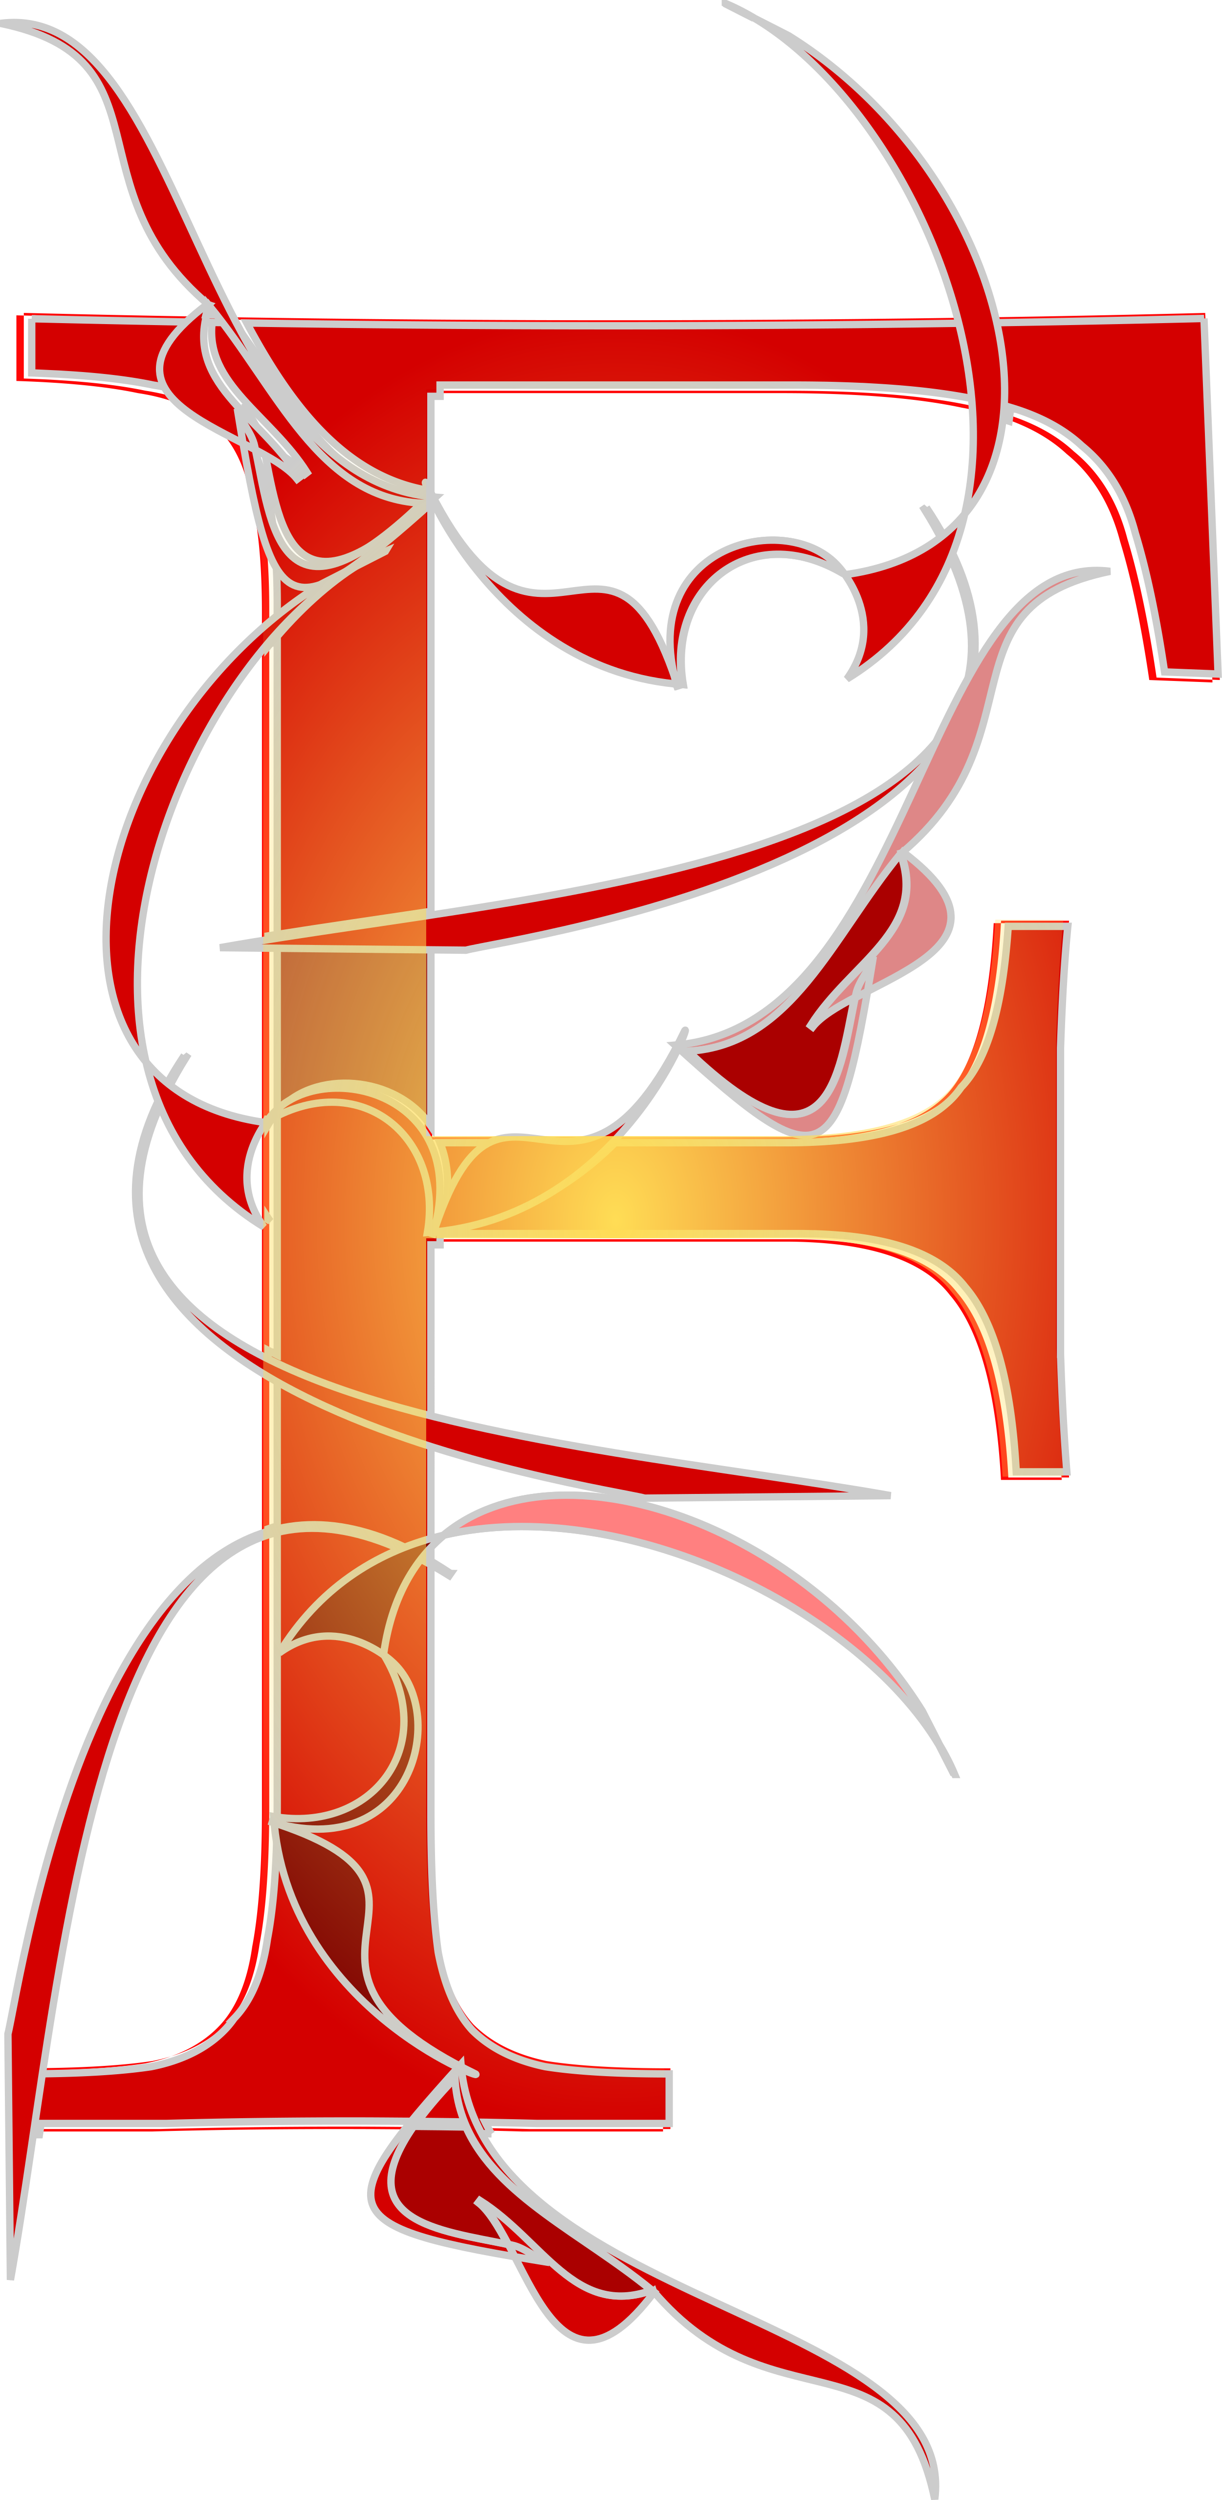
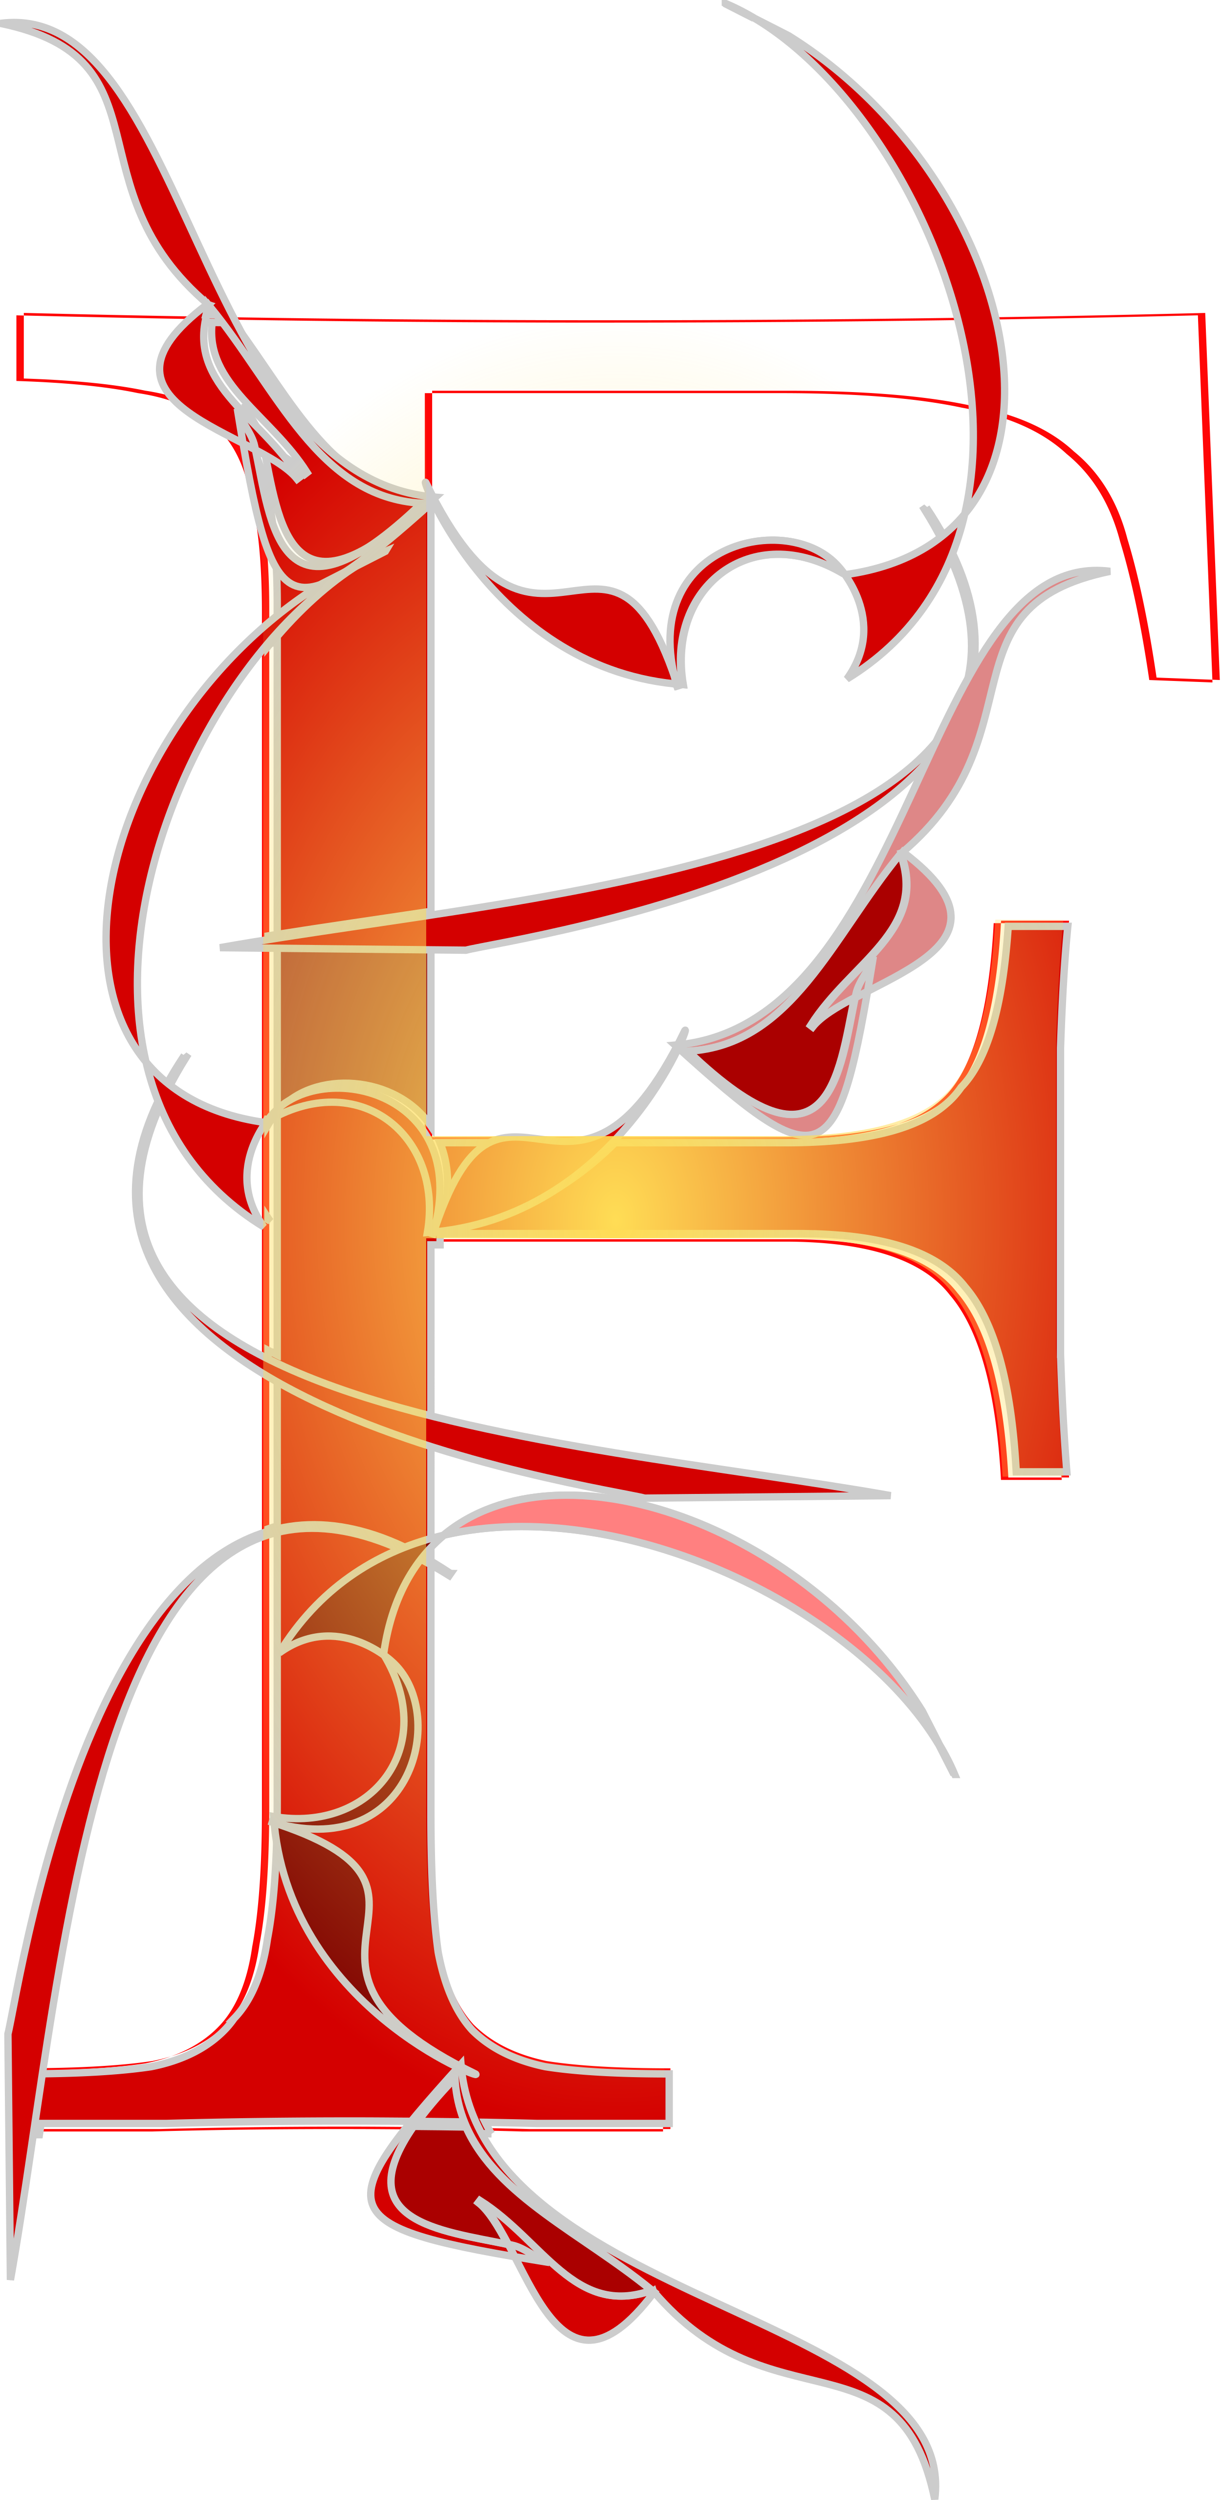
<svg xmlns="http://www.w3.org/2000/svg" viewBox="0 0 329.48 673.99">
  <defs>
    <radialGradient id="a" gradientUnits="userSpaceOnUse" cy="-231.01" cx="-329.21" gradientTransform="matrix(1 0 0 1.518 -514 119.73)" r="230.46">
      <stop stop-color="#fd5" offset="0" />
      <stop stop-color="#fd5" stop-opacity="0" offset="1" />
    </radialGradient>
  </defs>
  <path d="M195.494 1.107l7.85 4c-2.595-1.546-5.214-2.89-7.85-4zm7.85 4c24.023 14.32 45.712 46.496 54.66 80.574-30.561.436-61.335.656-92.334.656-34.57 0-68.865-.267-102.892-.809 12.664 24.488 28.21 45.82 53.306 48.56.13.286.268.608.415.92-9.926 8.981-17.598 15.558-23.657 19.436l3.018-1.552c-8.166 4.887-16.052 11.818-23.264 20.203v80.35c13.637-2.17 28.568-4.285 43.925-6.626V135.05c5.992 12.637 26.523 45.91 65.944 49.566-18.176-55.494-36.346 5.369-65.528-50.004-.14.127-.276.245-.416.371v-.852c.06.007.117.016.175.021-.06-.116-.114-.232-.175-.35v-28.467h95.7c20.538 0 36.916 1.314 49.152 3.935.223.04.435.09.656.131.744 10.094.166 20.024-2.012 29.386 6.199-7.446 9.599-16.894 10.517-27.352 7.867 2.371 14.212 5.787 19.022 10.276 6.991 5.68 11.808 13.563 14.43 23.613 3.06 10.05 5.665 22.488 7.85 37.345l17.054.656-3.935-98.96c-18.804.47-37.7.857-56.673 1.158-6.748-27.94-26.776-57.676-55.71-75.717l-9.228-4.701zm56.672 133.678a41.253 41.253 0 01-5.772 5.663 103.93 103.93 0 00-4.57-7.455l-.568.393a117.481 117.481 0 014.395 7.653c-6.53 5.054-15 8.589-25.604 10.058-.095-.058-.188-.118-.284-.175 3.145 4.354 9.601 15.914.656 28.315 13.605-8.337 22.636-19.636 27.965-32.556 5.494 12.395 6.77 23.102 4.679 32.402.467-.842.926-1.674 1.4-2.492 1.443-9.294-.087-19.663-5.554-31.223a77.347 77.347 0 003.257-10.582zm2.296 41.805c-1.474 9.488-6.055 17.845-12.681 25.21-15.671 33.784-32.075 72.275-66.38 76.025-.128.281-.293.59-.438.897 37.184 33.649 42.631 33.416 51.01-15.261 16.412-8.42 35.936-17.728 9.663-37.52l-.393.131c37.667-31.815 9.892-66.307 56.126-75.871-16.021-2.063-27.131 9.492-36.907 26.39zm-79.495 102.13l-.438-.393c-8.095 15.362-15.34 21.792-21.973 24.225h6.21c8.346-9.111 13.628-18.395 16.2-23.832zm-16.202 23.833c-11.002 12.01-27.31 23.692-49.742 25.778 13.134-40.086 26.252-19.439 43.533-25.778h-43.883v-50.289l-43.925-.459v45.653c.356-.438.59-.656.59-.656 13.375-15.687 54.21-6.312 43.62 31.529-.543.05-1.09.092-1.64.13 4.386-25.836-17.92-44.314-42.57-30.347V366.7c-28.848-14.318-44.137-35.36-29.517-68.326 5.328 12.93 14.373 24.237 27.986 32.578-8.935-12.387-2.515-23.928.634-28.293-.088.053-.174.1-.262.153-10.604-1.469-19.095-5.004-25.625-10.057a117.632 117.632 0 014.394-7.653l-.568-.394a103.649 103.649 0 00-4.548 7.456c-2.133-1.727-4.067-3.596-5.772-5.641a77.391 77.391 0 003.236 10.538c-16.237 34.311 2.27 58.126 30.042 74.451v41.39C20.315 427.938 4.542 539.339 2.086 548.525l.678 66.293c2.188-12.312 4.23-26.271 6.384-40.842h33.955c16.168-.437 33.006-.656 50.485-.656 5.456 0 10.816.042 16.136.087-18.575 23.209-11.753 28.146 28.993 35.158 8.419 16.411 17.707 35.935 37.497 9.664l-.13-.394c31.814 37.667 66.306 9.893 75.87 56.127 5.886-45.723-99.009-51.461-123.056-100.29 4.664.09 9.286.18 13.84.306h38.022v-16.376c-13.983 0-25.128-.657-33.43-1.968-8.302-1.748-14.85-5.032-19.657-9.84-4.37-4.806-7.435-11.79-9.183-20.968-1.31-9.176-1.968-21.635-1.967-37.366v-65.2c1.487.844 2.993 1.733 4.526 2.69l.393-.569a107.703 107.703 0 00-4.92-3.104v-4.33a41.402 41.402 0 013.17-2.907c-1.06.246-2.123.499-3.17.787v-24.554c27.77 8.799 53.084 12.68 57.264 13.796l66.293-.677c-35.184-6.253-83.127-11.24-123.554-21.406v-47.905h97.016c22.285 0 37.13 4.817 44.56 14.43 7.864 9.177 12.463 25.775 13.774 49.808h16.376c-.874-9.613-1.53-21.196-1.967-34.742a837656.275 837656.275 0 010-82.583c.436-13.109 1.093-24.035 1.967-32.775h-18.344c-1.311 24.907-6.128 40.87-14.43 47.861-7.866 6.992-22.274 10.473-43.248 10.473h-45.61zm-46.92 107.482c48.265-11.204 111.729 19.974 133.614 56.629l-4.679-9.184c-31.255-50.129-97.582-73.52-128.934-47.445zm133.614 56.629l4.023 7.892c-1.116-2.65-2.466-5.284-4.023-7.892zM39.324 286.519c-8.735-37.494 8.125-84.19 33.277-113.43v-5.247c-40.169 33.82-56.802 90.46-33.277 118.677zm33.277-118.677a123.361 123.361 0 0113.819-10.101c-6.843 2.412-11.07-.606-14.475-9.839.436 4.918.656 10.37.656 16.42v3.52zm13.819-10.101c1.92-.677 4.056-1.784 6.428-3.302l-6.1 3.105c-.109.068-.22.129-.328.197zM71.705 302.655c.304-.182.593-.375.897-.547v-.656c-.241.297-.553.727-.897 1.203zm.897-46.856v-2.361c-4.6.731-9.099 1.473-13.36 2.23l13.36.131zm43.925.46l9.008.087c7.9-2.112 91.271-14.054 124.106-50.55.864-1.862 1.74-3.729 2.602-5.554-22.688 27.167-81.615 38.324-135.713 46.571v9.446zm135.714-56.018c4.276-5.12 7.254-10.82 8.68-17.163-2.962 5.337-5.834 11.131-8.68 17.163zm-69.857 82.078l.24-.46c-.224.022-.452.047-.678.066l.438.394zm.24-.46c.209-.02.427-.02.634-.043 1.271-2.796 1.693-4.311 1.334-3.826-.658 1.357-1.32 2.63-1.968 3.87zm44.997-126.946c-.846-1.172-1.464-1.859-1.464-1.859-13.375-15.688-54.231-6.29-43.642 31.55.543.051 1.09.093 1.64.132-4.438-26.146 18.467-44.75 43.466-29.823zm-45.106 29.692h-.043c.156.476.303.95.459 1.443-.15-.485-.283-.967-.416-1.443zm-65.812-50.463l.24.459.438-.394c-.228-.019-.451-.043-.678-.065zM62.786 85.515C43.266 47.77 30.55 2.556.1 6.475c46.234 9.562 18.459 44.054 56.126 75.87l-.393-.13a69.939 69.939 0 00-3.848 3.104c1.21.022 2.419.045 3.63.066.22-.89.475-1.794.808-2.733.75.914 1.503 1.842 2.23 2.777 1.38.023 2.753.066 4.133.087zm-4.133-.087c-1.014-.017-2.025-.027-3.039-.044-4.65 18.725 14.672 27.15 25.035 43.511l-.569.437c-2.201-2.798-6.426-5.333-11.26-7.893 4.269 20.636 6.772 50.846 44.8 14.41-26.817-1.49-37.926-28.513-54.967-50.42zm10.167 36.01l-.197-.94c-.742-3.673-3.88-6.726-4.7-10.188a989.765 989.765 0 001.574 9.402c1.123.576 2.245 1.156 3.323 1.727zm-3.323-1.727c-.446-.228-.884-.469-1.334-.7.637.954 1.204 1.98 1.75 3.062-.136-.77-.28-1.566-.416-2.362zm.415 2.362c1.989 11.297 3.843 19.847 6.035 25.8-.54-6.082-1.417-11.33-2.624-15.677-.81-3.843-1.946-7.216-3.41-10.123zm-1.749-3.061a23.43 23.43 0 00-4.657-5.16c-3.528-3.207-8.13-5.59-13.775-7.15 3.889 4.826 11.32 8.667 18.432 12.31zm-18.432-12.31c-4.423-5.49-4.242-12.248 6.253-21.384-15.244-.269-30.43-.583-45.565-.962v17.688c13.546.438 24.45 1.533 32.752 3.28 2.326.349 4.512.812 6.56 1.377zm197.172 123.665c7.339 20.684-13.37 29.106-24.226 46.244l.569.437c2.201-2.798 6.426-5.332 11.26-7.893-4.269 20.635-6.772 50.846-44.8 14.41 27.962-1.553 38.861-30.867 57.197-53.197zM72.598 413.854v73.597c0 1.278-.01 2.505-.022 3.74-.133 13.548-1 24.561-2.601 32.971-1.311 9.177-4.136 16.161-8.505 20.968-4.807 5.244-11.595 8.747-20.334 10.495-7.66 1.15-17.492 1.782-29.517 1.924 9.573-62.8 23.079-132.117 60.98-143.697zm30.939 32.6a25.627 25.627 0 011.836 1.443c15.688 13.375 6.29 54.231-31.55 43.642-.05-.544-.093-1.09-.132-1.64 26.14 4.437 44.752-18.453 29.845-43.445zm-29.714 45.128c55.493 18.175-5.37 36.346 50.004 65.528-.135.148-.26.29-.394.437-12.604-5.963-45.95-26.497-49.61-65.965zm50.463 65.769c1.242.648 2.51 1.286 3.87 1.946.484.358-1.02-.069-3.805-1.334-.022-.204-.046-.407-.065-.612zm-12.616 16.07c4.74.045 9.426.094 14.06.175 8.386 18.813 31.599 28.886 50.047 44.035-20.684 7.34-29.106-13.37-46.244-24.225l-.437.568c2.798 2.201 5.333 6.427 7.893 11.26-17.98-3.72-43.221-6.104-25.32-31.813zm2.867-85.303c0 15.731.655 28.185 1.966 37.36 1.748 9.177 4.807 16.169 9.176 20.975 4.807 4.807 11.361 8.084 19.664 9.832 8.302 1.31 19.445 1.966 33.428 1.966v16.386h-38.016c-15.731-.436-32.118-.655-49.16-.655-17.478 0-34.302.219-50.47.655H4.42v-16.386c14.42 0 26-.655 34.739-1.966 8.74-1.748 15.512-5.244 20.319-10.487 4.37-4.807 7.21-11.799 8.521-20.975 1.748-9.176 2.622-21.41 2.622-36.705v-323.14c0-13.545-1.093-24.25-3.278-32.117-1.747-8.302-5.025-14.42-9.831-18.353-4.807-4.37-11.58-7.21-20.32-8.521-8.301-1.748-19.226-2.84-32.772-3.277V85.012a6369.36 6369.36 0 00159.278 1.967c53.747 0 106.839-.655 159.278-1.967l3.933 98.975-17.041-.656c-2.186-14.857-4.807-27.31-7.866-37.36-2.622-10.05-7.43-17.916-14.42-23.597-6.555-6.117-15.95-10.268-28.185-12.453-12.235-2.621-28.621-3.932-49.159-3.933h-95.7v201.223h95.7c20.975 0 35.395-3.495 43.26-10.487 8.303-6.991 13.11-22.94 14.42-47.848h18.353c-.874 8.74-1.53 19.664-1.966 32.773a982446.733 982446.733 0 000 82.587c.437 13.546 1.092 25.126 1.966 34.739h-16.386c-1.31-24.033-5.899-40.638-13.764-49.815-7.43-9.612-22.286-14.42-44.571-14.42H114.54v153.373" style="block-progression:tb;text-transform:none;text-indent:0" fill="red" color="#000" fill-opacity=".976" />
  <path d="M126.42 555.848a146.61 146.61 0 003.892 1.968c.485.36-1.03-.062-3.826-1.334a48.65 48.65 0 01-.066-.634zM75.973 490.122c55.47 18.176-5.384 36.302 50.006 65.486-.136.149-.26.29-.394.437-12.601-5.963-45.932-26.485-49.612-65.923zM105.647 444.927c1.182.853 1.858 1.487 1.858 1.487 15.688 13.375 6.313 54.232-31.529 43.643-.05-.55-.114-1.104-.153-1.662 26.154 4.44 44.773-18.46 29.824-43.468zM72.258 328.345v.503c.202.128.408.245.612.372-.209-.295-.42-.581-.612-.875zM72.258 301.12v2.144a30.25 30.25 0 011.268-1.968c-.037-.007-.072-.017-.11-.022-.013.008-.029.013-.043.022-.376-.052-.745-.118-1.115-.175zM88.546 156.245c1.985-.698 4.2-1.858 6.67-3.455l-6.342 3.236c-.111.07-.216.149-.328.219zM74.749 166.32a122.967 122.967 0 0113.797-10.08c-6.832 2.404-11.074-.603-14.475-9.816.434 4.91.677 10.36.678 16.399v3.498z" stroke="#ccc" stroke-width="1.984" fill="#d40000" />
  <path d="M74.749 171.568v-5.248c-.84.708-1.673 1.438-2.493 2.165v5.794a129.61 129.61 0 012.274-2.711v.262c.074-.086.145-.176.219-.262zM74.749 300.617v64.589a58.91 58.91 0 00-.219-.11v.088c-.769-.382-1.525-.768-2.274-1.159v4.504c.82.506 1.656.995 2.493 1.487v41.39c-.843.242-1.669.496-2.493.788v.94c.75-.283 1.504-.552 2.274-.787v.087l.219-.066v73.6c0 15.294-.876 27.513-2.624 36.689-1.311 9.176-4.158 16.183-8.527 20.99-.15.164-.305.32-.46.481a25.556 25.556 0 01-2.01 2.537c-4.808 5.243-11.596 8.747-20.335 10.495-8.74 1.31-20.323 1.946-34.743 1.946v16.399h4.57c.15-1.02.307-2.014.459-3.04h33.956a1871.63 1871.63 0 0150.486-.655c4.34 0 8.608.032 12.857.065 1.162.007 2.298.013 3.454.022a129.382 129.382 0 00-2.34 3.018c.718.005 1.429.015 2.143.022.589-.97 1.24-1.973 1.968-3.018h.219c3.653.035 7.278.076 10.867.131.992.015 2.008.027 2.995.044.003.006-.003.016 0 .022h.197c.471 1.055.992 2.08 1.552 3.083 1.033.02 2.056.043 3.083.065a49.69 49.69 0 01-1.683-3.104c.073.001.145-.002.218 0 .63.012 1.274.03 1.903.043 3.941.077 7.86.156 11.72.263h35.749v-13.36c-13.984 0-25.13-.635-33.432-1.946-8.303-1.748-14.871-5.032-19.678-9.839-4.37-4.807-7.414-11.792-9.162-20.969-1.31-9.176-1.968-21.636-1.968-37.367V335.601h2.471v-3.017h.219v-.022h96.597c1.26 0 2.484.035 3.696.066.194.007.397-.007.59 0 1.265.038 2.504.104 3.717.175.935.053 1.851.123 2.755.197.325.027.663.036.984.066l.219.021a99 99 0 013.367.372c14.031 1.786 23.855 6.291 29.452 13.535 7.863 9.174 12.44 25.786 13.753 49.808h13.644c-.744-8.988-1.314-19.55-1.706-31.704a892067.699 892067.699 0 010-82.584c.437-13.11 1.094-24.036 1.968-32.776h-16.07c-1.435 21.66-5.655 36.133-12.704 43.402-.01.013-.013.03-.022.043-1.22 1.73-2.553 3.194-3.98 4.395-7.865 6.992-22.274 10.495-43.248 10.495h-46.048c-10.896 10.88-26.29 20.825-46.813 22.74 4.217-12.87 8.416-19.493 12.77-22.74H118.63c2.422 5.902 2.918 13.472.328 22.74-.55.051-1.104.114-1.662.153 4.385-25.837-17.9-44.316-42.549-30.349z" stroke="#ccc" stroke-width="1.984" fill="#d40000" />
  <path d="M74.749 299.96c-.2.244-.45.57-.722.94.166-.105.333-.21.503-.307v.153c.073-.042.145-.09.219-.13v-.657z" stroke="#ccc" stroke-width="1.984" fill="#d40000" />
  <path d="M74.749 254.284v45.676c.356-.438.568-.678.568-.678 9.186-10.774 31.321-9.708 40.866 4.264V254.72l-41.435-.437z" stroke="#ccc" stroke-width="1.984" fill="#a02c2c" />
  <path d="M74.749 251.926c-.834.133-1.67.26-2.493.394v1.946l2.274.021h.219v-2.361zM116.184 135.71c-8.634 7.751-15.455 13.51-20.969 17.076l3.04-1.553c-8.245 4.89-16.227 11.877-23.506 20.334v80.352c12.902-2.052 26.95-4.04 41.435-6.232V135.704zM68.039 120.561c1.99 11.31 3.84 19.891 6.035 25.844-.54-6.094-1.393-11.344-2.602-15.698-.812-3.854-1.963-7.234-3.433-10.146z" stroke="#ccc" stroke-width="1.984" fill="#d40000" />
-   <path d="M70.97 119.925c4.27 20.635 6.773 50.847 44.802 14.409-25.569-1.42-36.884-26.038-52.651-47.316-1.979-.032-3.95-.055-5.926-.088-1.964 16.651 15.818 25.024 25.604 40.473l-.568.437c-2.202-2.799-6.427-5.355-11.26-7.915z" stroke="#ccc" stroke-width="1.984" fill="#d40000" />
+   <path d="M70.97 119.925c4.27 20.635 6.773 50.847 44.802 14.409-25.569-1.42-36.884-26.038-52.651-47.316-1.979-.032-3.95-.055-5.926-.088-1.964 16.651 15.818 25.024 25.604 40.473l-.568.437c-2.202-2.799-6.427-5.355-11.26-7.915" stroke="#ccc" stroke-width="1.984" fill="#d40000" />
  <path d="M67.619 118.196c1.13.58 2.26 1.153 3.345 1.728-.064-.31-.131-.635-.196-.94-.743-3.675-3.88-6.727-4.701-10.19.54 3.334 1.04 6.432 1.552 9.402z" stroke="#ccc" stroke-width="1.984" fill="#d40000" />
-   <path d="M66.269 117.497a28.908 28.908 0 011.77 3.06c-.135-.769-.278-1.565-.415-2.36-.45-.232-.9-.467-1.355-.7zM47.874 105.19c3.88 4.823 11.303 8.669 18.41 12.31-1.342-2.005-2.89-3.733-4.635-5.16-3.532-3.211-8.12-5.591-13.775-7.15zM8.552 85.927v14.606c1.694.055 3.351.142 4.963.218.802.038 1.558.068 2.34.11.722.04 1.46.087 2.164.131 1.011.062 1.977.125 2.952.197.5.037 1.02.07 1.509.11 7.32.58 13.612 1.412 18.848 2.514 2.318.348 4.496.814 6.538 1.377-3.915-4.867-4.22-10.734 3.083-18.366-14.175-.252-28.317-.55-42.397-.897zM324.625 85.857a6369.395 6369.395 0 01-159.289 1.968c-33.179 0-66.106-.244-98.788-.743 12.021 22.517 26.761 41.75 49.634 45.238v-25.472h2.471v-3.04h95.702c2.497 0 4.93.026 7.303.066h.197c3.583.062 7.04.177 10.342.328h.196c1.054.049 2.103.117 3.127.175 5.52.308 10.616.742 15.306 1.312.858.105 1.706.214 2.536.328 3.651.497 7.032 1.06 10.145 1.727.221.04.437.09.656.131.088 1.187.19 2.383.24 3.564a74.288 74.288 0 017.654 2.1c.176-1.197.308-2.405.415-3.63.067.02.13.045.197.066v-.066c7.875 2.372 14.232 5.807 19.045 10.298 6.991 5.682 11.786 13.543 14.409 23.593 3.057 10.046 5.687 22.498 7.871 37.345l14.431.569-3.804-95.856z" stroke="#ccc" stroke-width="1.984" fill="#d40000" />
  <path d="M249.76 136.815l-.569.393C308.678 232.47 145.59 240.152 59.312 255.49l66.303.678c11.593-3.099 185.737-27.351 124.144-119.351z" stroke="#ccc" stroke-width="1.984" fill="#d40000" />
  <path d="M195.576.923l17.083 8.714c63.588 39.646 84.15 135.738 15.313 145.275-25.11-15.242-48.196 3.415-43.742 29.662-51.204-3.597-71.318-57.045-69.412-54.474 30.737 63.37 49.396-3.663 68.182 55.774-12.046-39.043 29.68-48.863 43.222-32.978 0 0 13.474 14.42 2.122 30.158C297.06 140.949 249.268 23.52 195.576.92z" stroke="#ccc" stroke-width="1.984" fill="#d40000" />
  <path d="M56.27 82.177l-.393-.131c-36.13 27.216 14.38 34.574 24.248 47.119l.568-.438c-10.856-17.137-31.565-25.559-24.226-46.244 18.336 22.33 29.242 51.633 57.204 53.185-38.599 36.985-40.603 5.29-44.998-15.346-.743-3.674-3.886-6.73-4.707-10.192 9.483 58.435 13.158 60.46 53.453 23.912C52.367 128.666 50.694-.206.146 6.3c46.235 9.563 18.453 44.063 56.121 75.88zM121.515 424.203l-.393.568c-95.29-59.49-102.916 103.595-118.31 189.88l-.677-66.304c3.1-11.593 27.351-185.737 119.352-124.144z" stroke="#ccc" stroke-width="1.984" fill="#d40000" />
  <path d="M257.414 478.387l-8.714-17.083c-39.646-63.588-135.738-84.15-145.275-15.313 15.242 25.11-3.415 48.197-29.661 43.742 3.597 51.204 57.044 71.318 54.473 69.412-63.37-30.736 3.663-49.396-55.774-68.182 39.043 12.046 48.863-29.68 32.979-43.222 0 0-14.422-13.474-30.159-2.122 42.105-68.716 159.534-20.924 182.134 32.768z" stroke="#ccc" stroke-width="1.984" fill="maroon" />
  <path d="M176.153 617.663l.132.393c-27.217 36.13-34.575-14.38-47.12-24.248l.438-.568c17.138 10.856 25.559 31.565 46.244 24.226-22.33-18.336-51.633-29.242-53.185-57.204-36.985 38.6-5.29 40.603 15.346 44.998 3.674.743 6.73 3.886 10.193 4.707-58.435-9.483-60.46-13.158-23.912-53.453 5.376 65.052 134.248 66.725 127.74 117.273-9.562-46.235-44.062-18.453-75.88-56.121zM49.693 284.538l.569.394c-59.487 95.261 103.601 102.944 189.879 118.28l-66.303.679c-11.593-3.1-185.737-27.352-124.144-119.352z" stroke="#ccc" stroke-width="1.984" fill="#d40000" />
  <path d="M103.897 148.64l-17.082 8.714C23.226 197 2.665 293.092 71.5 302.628c25.111-15.241 48.197 3.415 43.742 29.662 51.205-3.597 71.319-57.044 69.413-54.474-30.737 63.37-49.396-3.663-68.182 55.775 12.046-39.044-29.68-48.864-43.223-32.979 0 0-13.473 14.421-2.122 30.158-68.715-42.104-20.923-159.534 32.77-182.133z" stroke="#ccc" stroke-width="1.984" fill="#d40000" />
  <path d="M243.176 229.9l.393-.131c36.129 27.217-14.38 34.575-24.248 47.12l-.568-.438c10.856-17.138 31.565-25.56 24.226-46.245-18.337 22.331-29.242 51.633-57.204 53.186 38.599 36.984 40.603 5.29 44.998-15.346.742-3.674 3.886-6.73 4.707-10.193-9.483 58.435-13.158 60.46-53.454 23.911 65.052-5.376 66.726-134.247 117.274-127.74-46.235 9.562-18.454 44.063-56.122 75.88z" stroke="#ccc" stroke-width="1.984" fill="#de8787" />
  <path d="M-916.28-4.769c0 22.485.937 40.284 2.81 53.399 2.499 13.114 6.87 23.107 13.116 29.977 6.87 6.87 16.238 11.555 28.104 14.053 11.866 1.873 27.792 2.81 47.778 2.81v23.42h-54.335c-22.484-.624-45.904-.937-70.261-.937-24.982 0-49.027.312-72.135.937h-52.462V95.47c20.61 0 37.16-.937 49.65-2.81 12.492-2.499 22.172-7.495 29.042-14.99 6.245-6.87 10.305-16.862 12.179-29.977 2.498-13.115 3.747-30.602 3.747-52.462v-461.85c0-19.36-1.562-34.662-4.684-45.904-2.498-11.866-7.183-20.61-14.052-26.231-6.87-6.245-16.55-10.304-29.041-12.18-11.866-2.497-27.48-4.058-46.841-4.684v-25.293c74.945 1.874 150.83 2.81 227.65 2.81 76.819 0 152.7-.936 227.65-2.81l5.62 141.46-24.356-.937c-3.124-21.234-6.87-39.033-11.242-53.398-3.748-14.364-10.618-25.606-20.61-33.725-9.369-8.743-22.796-14.676-40.283-17.8-17.487-3.747-40.908-5.62-70.261-5.621h-136.77v287.6h136.77c29.978 0 50.588-4.996 61.83-14.99 11.866-9.992 18.736-32.787 20.61-68.387h26.23c-1.249 12.49-2.186 28.105-2.81 46.84v118.04c.624 19.36 1.561 35.912 2.81 49.65h-23.42c-1.873-34.35-8.431-58.081-19.672-71.197-10.617-13.74-31.852-20.61-63.703-20.61h-138.65v219.21" fill="url(#a)" transform="translate(756.3 490.629) scale(.7)" />
  <path d="M195.367.916l7.85 4.001c-2.595-1.546-5.214-2.892-7.85-4.001zM182.339 184.428c.156.476.303.95.459 1.443-.15-.485-.283-.967-.416-1.443h-.043z" stroke="#ccc" stroke-width="1.984" fill="#d40000" />
  <path d="M182.38 184.428c.544.05 1.09.092 1.64.131-4.438-26.147 18.468-44.751 43.468-29.824-.846-1.171-1.465-1.858-1.465-1.858-13.375-15.688-54.232-6.291-43.643 31.551z" stroke="#ccc" stroke-width="1.984" fill="#d40000" />
  <path d="M119.563 413.86c48.267-11.204 111.732 19.975 133.618 56.63l-4.679-9.183c-31.255-50.13-97.584-73.523-128.937-47.447z" stroke="#ccc" stroke-width="1.984" fill="#ff8080" />
  <path d="M253.181 470.489l4.023 7.893c-1.115-2.65-2.466-5.285-4.023-7.893zM56.27 82.47c.655.799 1.309 1.613 1.946 2.428l-2.667-.044c.204-.778.432-1.568.721-2.383z" stroke="#ccc" stroke-width="1.984" fill="#d40000" />
  <path d="M242.77 230.194c7.339 20.685-13.37 29.107-24.227 46.245l.569.437c2.202-2.799 6.426-5.333 11.26-7.893-4.269 20.636-6.772 50.847-44.8 14.41 27.962-1.553 38.862-30.868 57.198-53.198zM111.538 573.254c4.748.045 9.44.094 14.08.175 8.388 18.813 31.58 28.888 50.028 44.037-20.685 7.339-29.107-13.37-46.245-24.227l-.437.569c2.799 2.201 5.333 6.427 7.893 11.26-17.98-3.72-43.222-6.104-25.32-31.813z" stroke="#ccc" stroke-width="1.984" fill="#a00" />
</svg>